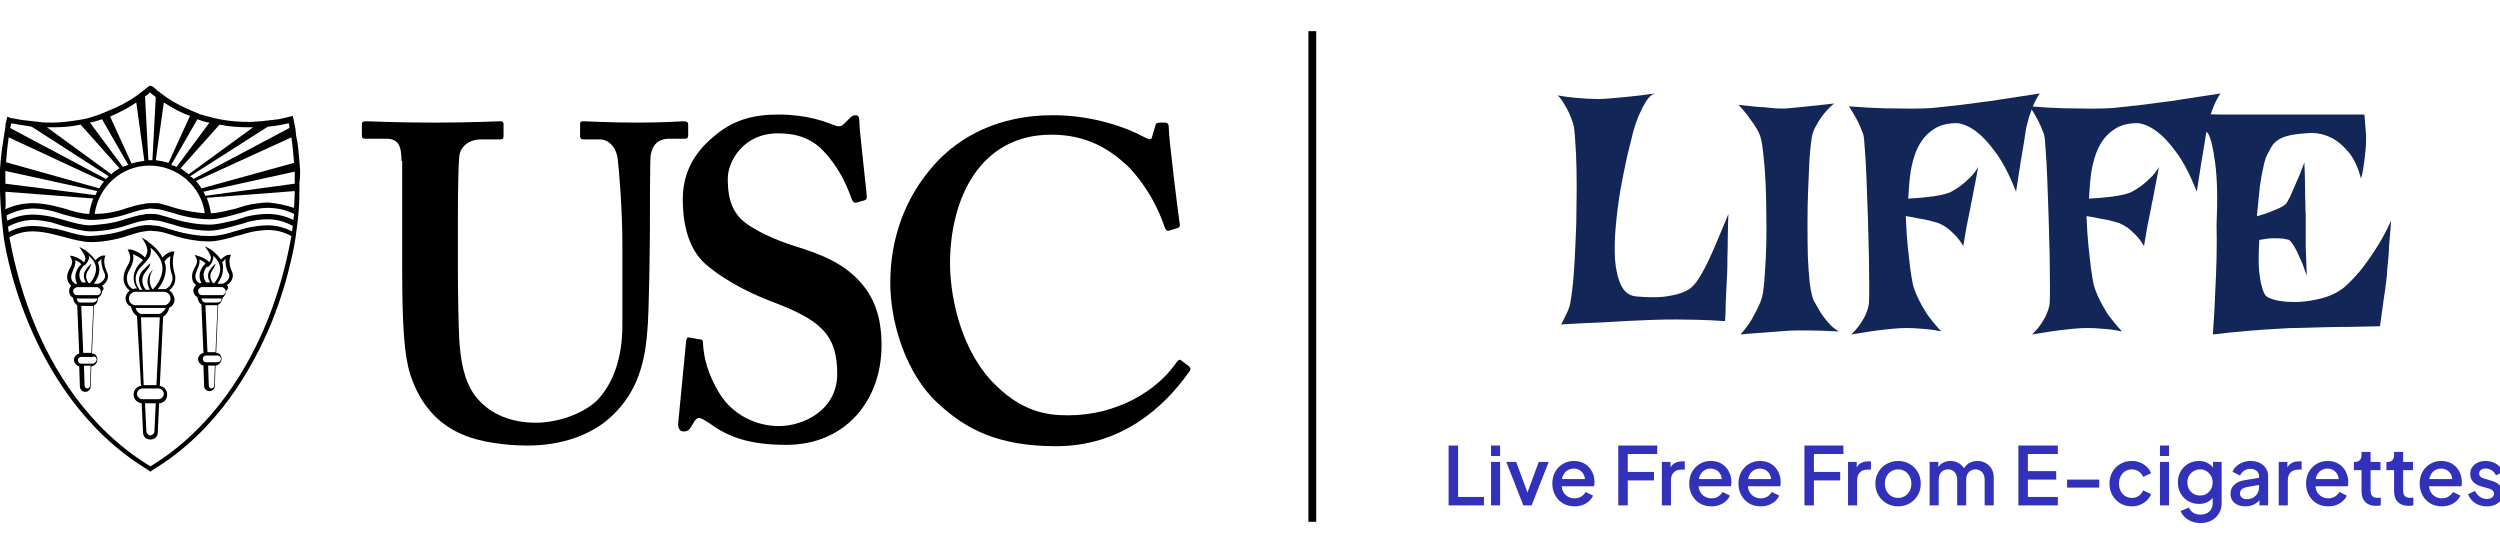
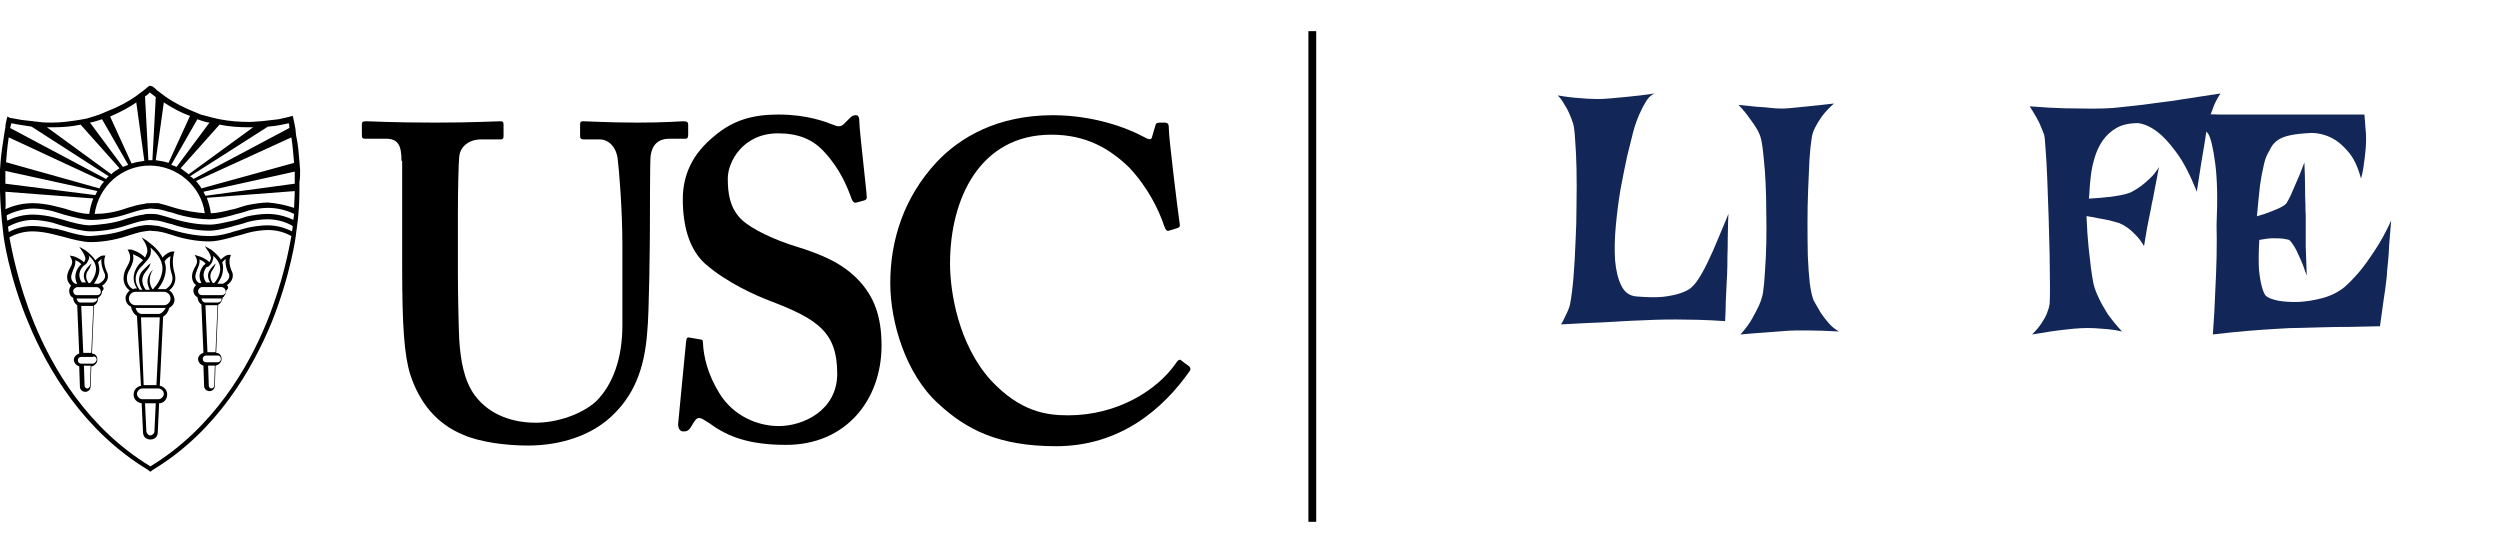
<svg xmlns="http://www.w3.org/2000/svg" width="321" height="71" viewBox="0 0 321 71" fill="none">
  <g clip-path="url(#clip0_560_11)">
    <path d="M51.551 20.657C51.551 18.674 51.12 17.812 49.569 17.812H46.896C46.551 17.812 46.465 17.726 46.465 17.294V16.001C46.465 15.656 46.551 15.57 47.069 15.57C47.672 15.57 50.431 15.743 55.948 15.743C60.776 15.743 63.534 15.57 64.224 15.57C64.569 15.57 64.655 15.656 64.655 16.001V17.467C64.655 17.812 64.569 17.898 64.224 17.898H61.81C60.086 17.898 59.051 18.932 58.965 20.139C58.879 20.829 58.793 24.277 58.793 27.639V34.794C58.793 37.639 58.879 41.777 58.965 43.588C59.138 46.26 59.569 48.846 60.948 50.743C62.931 53.415 66.034 54.277 68.793 54.277C71.465 54.277 74.655 53.243 76.552 51.519C78.707 49.363 79.914 46.001 79.914 41.777V31.432C79.914 26.863 79.483 21.777 79.31 20.398C79.138 18.932 78.189 17.898 76.983 17.898H74.914C74.569 17.898 74.483 17.726 74.483 17.467V16.001C74.483 15.656 74.569 15.57 74.914 15.57C75.517 15.57 78.103 15.743 81.896 15.743C85.431 15.743 87.327 15.57 87.758 15.57C88.276 15.57 88.362 15.743 88.362 16.001V17.294C88.362 17.639 88.276 17.812 88.017 17.812H85.948C83.879 17.812 83.621 19.45 83.534 20.053C83.448 20.743 83.448 28.846 83.448 29.536C83.448 30.312 83.362 40.398 83.103 42.639C82.758 47.381 81.379 50.915 78.276 53.674C75.862 55.829 72.155 57.208 67.758 57.208C65 57.208 61.638 56.777 59.483 55.829C56.12 54.45 53.879 51.777 52.672 48.07C51.896 45.57 51.638 41.777 51.638 34.191V20.657H51.551Z" fill="black" />
    <path d="M89.914 43.586C90.172 43.586 90.258 43.672 90.258 44.017C90.345 45.828 90.862 48.069 92.414 50.569C94.138 53.328 97.155 54.707 100 54.707C103.103 54.707 107.5 52.724 107.5 47.983C107.5 42.724 105.086 41 98.965 38.672C97.155 37.983 93.362 36.345 90.517 33.845C88.534 32.035 87.672 29.104 87.672 25.569C87.672 22.379 88.965 19.707 91.724 17.466C94.052 15.483 96.552 14.707 99.914 14.707C103.707 14.707 106.034 15.655 107.155 16.086C107.759 16.345 108.103 16.172 108.362 15.914L109.138 15.138C109.396 14.879 109.569 14.793 109.914 14.793C110.259 14.793 110.345 15.138 110.345 15.742C110.345 16.69 111.293 24.707 111.293 25.311C111.293 25.569 111.207 25.655 110.948 25.741L110 26C109.741 26.086 109.569 26 109.396 25.655C108.793 24.017 107.931 21.776 105.862 19.535C104.396 17.897 102.5 17.121 99.914 17.121C95.345 17.121 93.448 20.828 93.448 22.897C93.448 24.879 93.707 26.604 95.086 28.069C96.552 29.535 99.828 30.914 102.069 31.604C105.431 32.638 108.19 33.759 110.345 36.086C112.155 38.069 113.19 40.483 113.19 44.362C113.19 51.345 108.621 57.121 100.948 57.121C96.207 57.121 93.448 56.086 91.121 54.362C90.431 53.931 90.086 53.672 89.741 53.672C89.396 53.672 89.138 54.104 88.793 54.707C88.448 55.31 88.189 55.397 87.758 55.397C87.328 55.397 87.069 55.052 87.069 54.448C87.155 53.759 88.017 44.448 88.103 43.759C88.189 43.414 88.189 43.328 88.448 43.328L89.914 43.586Z" fill="black" />
    <path d="M152.673 47.034C152.845 47.207 152.931 47.379 152.759 47.638C149.311 52.552 143.793 57.293 135.604 57.293C128.19 57.293 124.052 55.138 120.517 51.862C116.293 48.069 114.311 41.345 114.311 36.345C114.311 30.741 116.121 25.31 120.173 20.914C123.276 17.552 128.19 14.793 135.173 14.793C140.431 14.793 144.742 16.431 146.811 17.552C147.586 17.983 147.845 17.983 147.931 17.552L148.362 16.086C148.448 15.741 148.621 15.741 149.311 15.741C150 15.741 150.086 15.828 150.086 16.689C150.086 17.724 151.207 26.948 151.466 28.672C151.552 29.017 151.466 29.189 151.207 29.276L150.086 29.621C149.828 29.707 149.655 29.534 149.483 29.017C148.793 26.948 147.414 24.103 145 21.517C142.5 19.103 139.483 17.293 135 17.293C125.776 17.293 121.983 25.569 121.983 33.845C121.983 37.379 123.017 44.19 127.242 48.845C131.035 52.896 134.397 53.327 137.155 53.327C143.448 53.327 148.535 50.138 150.948 46.69C151.207 46.258 151.466 46.086 151.638 46.258L152.673 47.034Z" fill="black" />
    <path d="M34.224 41.431C31.897 47.121 27.414 54.965 19.31 59.879C11.207 54.965 6.724 47.207 4.397 41.517C2.241 36.259 1.466 31.776 1.207 30.483C2.155 29.965 3.103 29.707 4.224 29.707C5 29.707 6.034 29.879 6.724 30.052L7.069 30.138C7.414 30.224 7.759 30.31 8.103 30.397C9.31 30.741 10.69 31.086 11.638 31.086C12.759 31.086 14.569 30.914 16.552 30.224C17.155 30.052 17.845 29.793 18.535 29.707L19.224 29.621L20.259 29.707C20.862 29.793 21.465 29.965 21.983 30.138C23.965 30.828 25.776 31 26.897 31C27.586 31 28.448 30.828 29.741 30.483C30.259 30.31 30.776 30.224 31.293 30.052L31.897 29.879C32.5 29.707 33.621 29.535 34.397 29.535C35.517 29.535 36.465 29.793 37.414 30.31C37.155 31.69 36.379 36.172 34.224 41.431ZM0.69 21.948L12.5 24.535C12.414 24.707 12.328 24.879 12.241 25.052L0.69 23.586C0.69 23.069 0.69 22.465 0.69 21.948ZM1.121 17.638L13.362 23.328C13.103 23.586 12.931 23.845 12.759 24.19L0.776 20.828C0.862 19.793 0.948 18.759 1.121 17.638ZM1.466 15.828C1.897 15.914 2.845 16.086 4.052 16.259L13.966 22.638C13.793 22.724 13.707 22.897 13.621 22.983L1.293 16.431C1.379 16.259 1.379 16 1.466 15.828ZM6.724 16.345C8.017 16.345 9.224 16.259 10.345 16L15.345 21.603C15 21.862 14.569 22.035 14.31 22.379L6.034 16.345C6.207 16.345 6.466 16.345 6.724 16.345ZM13.103 15.31L16.465 21.172C16.207 21.259 16.035 21.345 15.776 21.431L11.552 15.741C12.069 15.655 12.586 15.483 13.103 15.31ZM17.5 13.155L18.535 20.655C17.931 20.741 17.414 20.828 16.897 21L14.138 14.966C15.517 14.362 16.638 13.759 17.5 13.155ZM19.224 11.862C19.483 12.034 19.741 12.293 20 12.466L19.569 20.569C19.483 20.569 19.397 20.569 19.31 20.569C19.224 20.569 19.138 20.569 19.052 20.569L18.621 12.379C18.879 12.207 19.138 12.034 19.224 11.862ZM21.035 13.155C22.241 13.931 23.362 14.534 24.397 14.879L21.638 20.914C21.121 20.741 20.604 20.655 20 20.569L21.035 13.155ZM25.345 15.31C26.035 15.569 26.638 15.741 26.897 15.741L22.672 21.431C22.5 21.345 22.241 21.259 21.983 21.172L25.345 15.31ZM28.19 16C29.397 16.259 30.69 16.345 32.069 16.345C32.241 16.345 32.414 16.345 32.5 16.345L24.224 22.379C23.879 22.121 23.535 21.862 23.19 21.603L28.19 16ZM34.397 16.259C35.69 16.172 36.552 15.914 37.069 15.828C37.155 16 37.155 16.259 37.155 16.431L24.828 22.983C24.741 22.81 24.569 22.724 24.397 22.638L34.397 16.259ZM37.414 17.638C37.586 18.759 37.672 19.879 37.759 20.914L25.862 24.19C25.69 23.845 25.431 23.586 25.172 23.241L37.414 17.638ZM37.845 23.586L26.379 25.138C26.293 24.965 26.207 24.793 26.121 24.621L37.845 22.035C37.845 22.552 37.845 23.069 37.845 23.586ZM34.397 26C33.707 26 32.5 26.172 31.724 26.345L31.121 26.517C30.603 26.69 30.086 26.862 29.569 26.948C28.879 27.121 27.845 27.379 27.069 27.379C26.983 26.69 26.81 26.086 26.552 25.397L37.845 24.535C37.845 25.31 37.759 26.086 37.759 26.69C36.724 26.345 35.517 26.086 34.397 26ZM34.31 27.465C33.535 27.465 32.328 27.638 31.638 27.81L31.121 27.983C30.603 28.155 30.086 28.328 29.569 28.414C28.793 28.586 27.759 28.845 26.897 28.845C25.776 28.845 24.138 28.672 22.155 28.069C21.638 27.897 21.035 27.724 20.345 27.552C20 27.465 19.569 27.465 19.224 27.465C18.965 27.465 18.707 27.465 18.448 27.552C17.672 27.638 16.897 27.897 16.293 28.069C14.397 28.759 12.672 28.845 11.552 28.931C10.603 28.931 9.31 28.586 8.19 28.241L6.897 27.897C6.207 27.724 5.086 27.552 4.224 27.552C3.103 27.552 1.983 27.81 0.948 28.328C0.862 28.069 0.862 27.897 0.862 27.638C1.897 27.121 3.103 26.776 4.31 26.776C5.086 26.776 6.121 26.948 6.81 27.121L8.19 27.552C9.483 27.897 10.776 28.241 11.724 28.241C12.845 28.241 14.655 28.069 16.638 27.379C17.241 27.207 17.931 26.948 18.621 26.862L19.31 26.776L20.345 26.862C20.948 26.948 21.552 27.207 22.069 27.293C24.052 27.983 25.862 28.155 26.983 28.155C27.672 28.155 28.535 27.983 29.828 27.638C30.345 27.465 30.862 27.379 31.379 27.207L31.897 27.035C32.5 26.862 33.621 26.69 34.397 26.69C35.517 26.69 36.724 26.948 37.759 27.465C37.759 27.724 37.672 27.983 37.672 28.241C36.638 27.724 35.431 27.465 34.31 27.465ZM19.31 26.086C19.052 26.086 18.793 26.086 18.535 26.172C17.759 26.259 16.983 26.517 16.379 26.69C14.741 27.293 13.276 27.465 12.155 27.465C12.672 23.931 15.603 21.259 19.224 21.259C22.759 21.259 25.862 23.931 26.293 27.379C25.259 27.293 23.793 27.121 22.155 26.603C21.638 26.431 21.035 26.259 20.345 26.086C20 26.086 19.655 26.086 19.31 26.086ZM0.69 24.621L11.983 25.483C11.724 26.086 11.552 26.776 11.466 27.465C10.517 27.465 9.31 27.121 8.276 26.776L6.897 26.431C6.207 26.259 5.086 26.086 4.224 26.086C3.017 26.086 1.81 26.345 0.69 26.862C0.776 26.259 0.69 25.483 0.69 24.621ZM34.31 28.931C33.535 28.931 32.328 29.103 31.638 29.276L31.035 29.448C30.517 29.621 30 29.707 29.569 29.879C28.362 30.224 27.586 30.31 26.897 30.31C25.776 30.31 24.138 30.138 22.155 29.535C21.638 29.362 21.035 29.19 20.345 29.017C19.655 28.931 19.052 28.845 18.448 28.931C17.672 29.017 16.897 29.276 16.293 29.448C14.397 30.138 12.672 30.224 11.552 30.31C10.603 30.31 9.31 29.965 8.19 29.621C7.845 29.535 7.5 29.448 7.155 29.362H6.897C6.207 29.19 5.086 29.017 4.224 29.017C3.103 29.017 2.069 29.276 1.121 29.793C1.121 29.621 1.034 29.362 1.034 29.103C1.983 28.586 3.103 28.241 4.224 28.241C5 28.241 6.034 28.414 6.724 28.586L8.103 29.017C9.397 29.362 10.69 29.707 11.638 29.707C12.759 29.707 14.569 29.535 16.552 28.845C17.155 28.672 17.845 28.414 18.535 28.328L19.224 28.241L20.259 28.328C20.862 28.414 21.465 28.672 21.983 28.759C23.965 29.448 25.776 29.621 26.897 29.621C27.586 29.621 28.448 29.448 29.741 29.103C30.259 28.931 30.776 28.845 31.293 28.672L31.81 28.5C32.414 28.328 33.535 28.155 34.31 28.155C35.431 28.155 36.552 28.414 37.586 29.017C37.586 29.276 37.5 29.535 37.5 29.707C36.465 29.19 35.431 28.931 34.31 28.931ZM38.535 21.862L38.448 20.741C38.362 19.707 38.276 18.5 38.017 17.379L37.931 16.517C37.845 16.086 37.759 15.655 37.672 15.224L37.586 14.879L37.241 14.966C37.241 14.966 36.638 15.138 35.776 15.31L33.535 15.569C33.103 15.569 32.586 15.655 32.069 15.655C30.776 15.655 29.483 15.569 28.19 15.31L27.414 15.138C27.414 15.138 26.724 14.966 25.776 14.707L24.741 14.276C23.707 13.845 22.414 13.241 21.207 12.379L20.172 11.603C20 11.431 19.828 11.259 19.569 11.086L19.224 11L18.965 11.172C18.965 11.172 18.793 11.345 18.448 11.603L17.414 12.379C16.552 12.983 15.345 13.672 13.793 14.276L12.759 14.707C12.241 14.879 11.724 15.052 11.121 15.224L10.172 15.397C9.052 15.569 7.931 15.741 6.724 15.741C6.121 15.741 5.517 15.741 5 15.655L2.759 15.397C1.897 15.224 1.293 15.138 1.293 15.138L0.948 14.966L0.862 15.31C0.776 15.655 0.69 16 0.69 16.345L0.517 17.379C0.345 18.5 0.172 19.621 0.086 20.655L0 21.776C0 22.379 0 22.897 0 23.414V24.535C0.086 27.724 0.431 29.879 0.431 30.052C0.431 30.31 1.121 35.483 3.707 41.603C6.121 47.379 10.69 55.31 18.965 60.31L19.31 60.569L19.655 60.31C27.931 55.31 32.414 47.293 34.828 41.517C37.328 35.31 38.017 30.224 38.017 29.965C38.017 29.793 38.448 27.638 38.448 24.448V23.328C38.535 22.983 38.535 22.379 38.535 21.862Z" fill="black" />
    <path d="M28.879 37.722C28.793 37.809 28.621 37.895 28.535 37.895H25.948C25.604 37.895 25.431 37.636 25.431 37.377C25.431 37.119 25.69 36.86 25.948 36.86H26.379H26.897H28.448C28.707 36.86 28.966 37.119 28.966 37.377C29.052 37.464 28.966 37.636 28.879 37.722ZM28.362 38.67C28.276 38.757 28.104 38.843 27.931 38.843H26.379C26.121 38.843 25.948 38.67 25.862 38.326H28.448C28.448 38.412 28.448 38.584 28.362 38.67ZM27.672 45.222H26.638L26.379 39.188H27.931L27.672 45.222ZM28.362 46.084C28.362 46.343 28.19 46.515 27.931 46.515H26.466C26.207 46.515 26.035 46.343 26.035 46.084C26.035 45.826 26.207 45.653 26.466 45.653H27.328H28.017C28.19 45.653 28.362 45.826 28.362 46.084ZM27.155 49.877C26.983 49.877 26.81 49.705 26.81 49.533L26.724 46.946H27.586L27.5 49.533C27.5 49.705 27.328 49.877 27.155 49.877ZM25.086 35.481C25.086 35.136 25.259 34.877 25.345 34.533C25.517 34.188 25.69 33.757 25.604 33.326C25.862 33.412 26.207 33.584 26.379 33.843C26.293 33.929 26.293 34.015 26.207 34.015C26.207 34.015 25.172 35.05 25.862 36.343C25.776 36.343 25.69 36.343 25.604 36.343C25.604 36.343 25.086 36.17 25.086 35.481ZM27.328 33.326C27.414 33.153 27.414 32.981 27.328 32.809C27.759 33.153 28.276 33.757 28.276 34.533C28.276 35.395 27.672 36.17 27.5 36.343H27.328C27.155 36.084 26.81 35.567 27.155 34.877C27.241 34.791 27.586 34.188 27.586 34.102C27.672 34.015 27.672 33.843 27.672 33.843C27.586 33.929 27.5 34.015 27.5 34.015C27.414 34.102 27.069 34.446 26.983 34.619C26.466 35.309 26.81 35.998 26.983 36.257H26.466C25.69 35.136 26.552 34.274 26.552 34.274C26.724 34.274 26.724 34.274 26.81 34.188C27.069 33.929 27.241 33.757 27.328 33.326ZM28.535 33.67C28.707 33.498 28.879 33.326 28.966 33.239C28.879 34.188 29.31 35.136 29.397 35.136C29.655 35.912 28.793 36.343 28.621 36.429C28.535 36.429 28.448 36.429 28.362 36.429H27.931C28.19 35.998 28.621 35.395 28.621 34.619C28.707 34.188 28.535 33.67 28.535 33.67ZM29.138 36.602C29.569 36.343 30.086 35.739 29.828 34.964C29.828 34.964 29.224 33.843 29.569 32.981L29.655 32.722H29.31C29.224 32.722 28.879 32.809 28.362 33.326C27.845 32.55 27.069 32.033 27.069 32.033L26.293 31.602L26.81 32.377C26.897 32.55 27.155 32.981 27.069 33.239C26.983 33.412 26.983 33.498 26.897 33.67C26.379 33.153 25.604 32.895 25.517 32.895L25 32.722L25.172 33.067C25.431 33.584 25.259 33.929 25 34.36C24.828 34.705 24.655 35.05 24.655 35.481C24.655 36.084 24.914 36.429 25.172 36.602C25 36.774 24.828 37.033 24.828 37.291C24.828 37.636 25 37.981 25.345 38.153C25.431 38.67 25.604 38.929 25.862 39.102L26.121 45.309C25.776 45.395 25.431 45.739 25.431 46.084C25.431 46.515 25.776 46.86 26.121 46.946L26.207 49.533C26.207 49.964 26.552 50.222 26.897 50.222C27.328 50.222 27.586 49.877 27.586 49.533L27.672 46.946C28.104 46.86 28.448 46.515 28.448 46.084C28.448 45.653 28.19 45.309 27.759 45.309L28.017 39.102C28.104 39.102 28.19 39.015 28.276 38.929C28.448 38.757 28.535 38.498 28.621 38.153C28.707 38.153 28.793 38.067 28.793 37.981C28.966 37.809 29.052 37.55 29.052 37.291C29.397 37.033 29.31 36.774 29.138 36.602Z" fill="black" />
    <path d="M12.5 37.898H9.914C9.569 37.898 9.396 37.64 9.396 37.381C9.396 37.209 9.483 37.122 9.569 37.036C9.655 36.95 9.828 36.864 9.914 36.864H10.345H10.862H11.638H12.414C12.672 36.864 12.931 37.122 12.931 37.381C13.017 37.64 12.758 37.898 12.5 37.898ZM12.328 38.674C12.241 38.76 12.069 38.847 11.896 38.847H10.345C10.086 38.847 9.914 38.674 9.828 38.329H12.414C12.414 38.329 12.414 38.329 12.5 38.329C12.5 38.502 12.414 38.588 12.328 38.674ZM11.724 45.312H10.69L10.431 39.278H11.983L11.724 45.312ZM12.414 46.174C12.414 46.26 12.328 46.433 12.241 46.519C12.155 46.605 12.069 46.691 11.896 46.691H10.431C10.172 46.691 10 46.519 10 46.26C10 46.002 10.172 45.829 10.431 45.829H11.293H11.896C12.155 45.657 12.414 45.916 12.414 46.174ZM11.207 49.881C11.034 49.881 10.862 49.709 10.862 49.536L10.776 46.95H11.638L11.552 49.536C11.552 49.709 11.379 49.881 11.207 49.881ZM9.138 35.571C9.138 35.226 9.31 34.967 9.396 34.622C9.569 34.278 9.741 33.847 9.655 33.416C9.914 33.502 10.258 33.674 10.431 33.933C10.345 34.019 10.345 34.019 10.258 34.105C10.258 34.105 9.224 35.14 9.914 36.433H9.828C9.741 36.433 9.741 36.433 9.655 36.433C9.655 36.433 9.138 36.174 9.138 35.571ZM11.379 33.329C11.465 33.157 11.465 32.984 11.379 32.812C11.81 33.157 12.328 33.76 12.328 34.536C12.328 35.398 11.724 36.174 11.552 36.347H11.379C11.207 36.088 10.862 35.571 11.207 34.881C11.293 34.795 11.638 34.191 11.638 34.105C11.724 34.019 11.724 33.847 11.724 33.847C11.638 33.933 11.552 34.019 11.552 34.019C11.465 34.105 11.121 34.45 11.034 34.622C10.517 35.312 10.862 36.002 11.034 36.26H10.517C9.741 35.14 10.603 34.278 10.603 34.278C10.69 34.191 10.69 34.105 10.776 34.105C11.034 33.933 11.207 33.76 11.379 33.329ZM12.586 33.674C12.758 33.502 12.931 33.329 13.017 33.243C12.931 34.191 13.448 35.14 13.448 35.14C13.707 35.916 12.845 36.347 12.672 36.433C12.586 36.433 12.5 36.433 12.414 36.433H12.069C12.328 36.002 12.758 35.398 12.758 34.622C12.758 34.191 12.586 33.674 12.586 33.674ZM13.103 36.691C13.534 36.433 14.052 35.829 13.793 35.053C13.793 35.053 13.19 33.933 13.448 33.071L13.534 32.812H13.19C13.103 32.812 12.758 32.898 12.241 33.416C11.724 32.64 10.948 32.122 10.948 32.122L10.172 31.691L10.69 32.467C10.776 32.64 11.034 33.071 10.948 33.329C10.862 33.502 10.862 33.588 10.776 33.674C10.258 33.157 9.483 32.898 9.396 32.898L8.965 32.812L9.138 33.157C9.396 33.674 9.224 34.019 8.965 34.45C8.793 34.795 8.621 35.14 8.621 35.571C8.621 36.174 8.965 36.519 9.138 36.691C8.965 36.864 8.879 37.122 8.879 37.381C8.879 37.726 9.052 38.071 9.396 38.243C9.396 38.674 9.655 39.019 9.914 39.191L10.172 45.398C9.828 45.484 9.483 45.829 9.483 46.174C9.483 46.605 9.828 46.95 10.172 47.036L10.258 49.622C10.258 50.053 10.603 50.312 10.948 50.312C11.379 50.312 11.638 49.967 11.638 49.622L11.724 47.036C11.896 47.036 12.069 46.95 12.241 46.778C12.414 46.605 12.5 46.433 12.5 46.174C12.5 45.743 12.241 45.398 11.81 45.398L12.069 39.191C12.155 39.191 12.241 39.105 12.328 39.019C12.5 38.847 12.586 38.588 12.586 38.243C12.845 38.071 13.103 37.812 13.103 37.381C13.448 37.122 13.276 36.864 13.103 36.691Z" fill="black" />
    <path d="M21.638 38.933C21.466 39.105 21.293 39.191 21.035 39.191H17.414C16.983 39.191 16.552 38.846 16.552 38.329C16.552 37.898 16.897 37.467 17.414 37.467H19.828H21.035C21.466 37.467 21.897 37.812 21.897 38.329C21.897 38.588 21.811 38.76 21.638 38.933ZM20.345 40.312H18.19C17.845 40.312 17.5 39.967 17.414 39.536H17.5H21.121C21.207 39.536 21.207 39.536 21.293 39.536C21.035 39.967 20.69 40.312 20.345 40.312ZM20.086 49.45H18.448L18.104 40.743H18.19H20.345C20.431 40.743 20.431 40.743 20.517 40.743L20.086 49.45ZM21.035 50.571C21.035 50.915 20.69 51.26 20.345 51.26H18.276C17.931 51.26 17.586 50.915 17.586 50.571C17.586 50.226 17.931 49.881 18.276 49.881H19.828H20.345C20.69 49.881 21.035 50.226 21.035 50.571ZM19.828 55.398C19.828 55.571 19.742 55.657 19.655 55.743C19.569 55.829 19.397 55.915 19.311 55.915C19.138 55.915 19.052 55.829 18.966 55.743C18.88 55.657 18.793 55.484 18.793 55.398L18.621 51.778H20L19.828 55.398ZM16.293 35.743C16.293 35.226 16.466 34.881 16.724 34.45C16.983 33.933 17.242 33.329 17.069 32.639C17.414 32.812 17.931 32.984 18.362 33.415C18.276 33.502 18.276 33.502 18.19 33.588C18.104 33.674 18.017 33.76 17.931 33.846C17.931 33.846 16.466 35.312 17.586 37.036H17.414C17.328 37.036 17.242 37.036 17.069 37.122C17.069 37.122 16.293 36.778 16.293 35.743ZM19.311 32.726C19.397 32.381 19.397 32.036 19.311 31.777C19.914 32.295 20.862 33.243 20.862 34.45C20.862 35.743 20 36.778 19.655 37.122H19.569C19.397 36.864 19.224 36.433 19.224 36.002C19.224 35.139 19.655 34.622 19.655 34.622C19.655 34.622 19.138 34.967 18.966 35.829C18.88 36.26 18.966 36.605 19.224 37.209H18.707C18.535 36.95 17.931 36.088 18.535 35.139C18.621 34.967 19.224 34.278 19.224 34.105C19.311 33.933 19.311 33.76 19.311 33.76C19.224 33.933 19.052 34.019 19.052 34.019C18.88 34.191 18.448 34.622 18.276 34.795C17.414 35.829 18.104 36.95 18.276 37.209H17.931C16.724 35.571 18.017 34.364 18.104 34.278C18.19 34.191 18.276 34.105 18.362 34.019C18.793 33.502 19.138 33.243 19.311 32.726ZM21.897 32.898C21.638 34.191 22.069 35.226 22.069 35.226C22.414 36.346 21.552 36.95 21.293 37.122C21.207 37.122 21.121 37.122 21.035 37.122H20.259C20.69 36.605 21.293 35.657 21.293 34.45C21.293 34.105 21.207 33.846 21.121 33.588C21.38 33.157 21.724 32.984 21.897 32.898ZM21.724 37.295C22.155 36.95 22.759 36.26 22.414 35.053C22.414 35.053 21.983 33.846 22.328 32.553L22.414 32.295H22.069C22.069 32.295 21.466 32.381 20.862 33.071C20.259 31.777 18.88 31.002 18.88 30.915L18.19 30.484L18.621 31.174C18.621 31.174 19.052 31.95 18.88 32.467C18.793 32.726 18.707 32.898 18.621 33.071C17.931 32.295 16.811 32.036 16.811 32.036H16.38L16.552 32.381C16.897 33.157 16.638 33.674 16.293 34.278C16.035 34.709 15.862 35.226 15.862 35.743C15.862 36.519 16.293 37.036 16.638 37.295C16.38 37.553 16.121 37.898 16.121 38.243C16.121 38.76 16.38 39.191 16.811 39.364C16.897 39.795 17.155 40.312 17.586 40.571L18.104 49.536C17.586 49.622 17.155 50.053 17.155 50.657C17.155 51.26 17.586 51.691 18.19 51.778L18.362 55.484C18.362 55.743 18.448 56.002 18.621 56.174C18.793 56.346 19.052 56.433 19.311 56.433C19.569 56.433 19.828 56.346 20 56.174C20.173 56.002 20.259 55.743 20.259 55.484L20.431 51.778C21.035 51.778 21.466 51.26 21.466 50.657C21.466 50.053 21.035 49.622 20.517 49.536L20.948 40.657C21.38 40.398 21.638 39.967 21.724 39.536C21.811 39.45 21.897 39.45 22.069 39.278C22.328 39.019 22.414 38.76 22.414 38.415C22.328 37.898 22.069 37.467 21.724 37.295Z" fill="black" />
    <path d="M279.951 14.578C281.982 14.634 283.665 14.676 285 14.705C286.364 14.705 287.467 14.705 288.309 14.705H290.616H303.588C303.646 15.267 303.689 15.814 303.718 16.348C303.776 16.854 303.805 17.304 303.805 17.697C303.805 18.175 303.791 18.61 303.762 19.004C303.733 19.397 303.689 19.818 303.631 20.268C303.573 20.661 303.515 21.083 303.457 21.532C303.399 21.982 303.298 22.446 303.152 22.923C302.746 21.406 302.195 20.254 301.498 19.467C300.831 18.681 300.149 18.105 299.452 17.739C298.64 17.318 297.784 17.093 296.884 17.065C295.694 17.121 294.766 17.219 294.098 17.36C293.431 17.5 292.908 17.697 292.531 17.95C292.154 18.203 291.864 18.498 291.66 18.835C291.486 19.144 291.298 19.495 291.094 19.889C290.92 20.226 290.761 20.746 290.616 21.448C290.471 22.038 290.326 22.839 290.18 23.851C290.064 24.862 289.934 26.169 289.789 27.77C290.572 27.545 291.196 27.335 291.66 27.138C292.154 26.941 292.545 26.773 292.836 26.632C293.155 26.464 293.387 26.309 293.532 26.169C293.648 26 293.822 25.691 294.055 25.241C294.229 24.848 294.461 24.314 294.751 23.64C295.07 22.965 295.448 22.038 295.883 20.858C295.941 22.151 295.97 23.232 295.97 24.103C295.97 24.946 295.985 25.635 296.013 26.169C296.013 26.787 296.028 27.278 296.057 27.644V29.245C296.057 29.835 296.057 30.636 296.057 31.648C296.086 32.631 296.129 33.882 296.188 35.399C295.839 34.359 295.52 33.544 295.23 32.954C294.969 32.336 294.737 31.873 294.534 31.564C294.301 31.198 294.098 30.945 293.924 30.805C293.721 30.749 293.445 30.692 293.097 30.636C292.778 30.608 292.372 30.594 291.878 30.594C291.414 30.594 290.819 30.664 290.093 30.805C290.006 32.35 289.992 33.6 290.05 34.556C290.137 35.483 290.253 36.2 290.398 36.705C290.543 37.296 290.717 37.717 290.92 37.97C291.182 38.223 291.704 38.434 292.488 38.602C293.271 38.742 294.156 38.799 295.143 38.771C296.158 38.714 297.189 38.546 298.233 38.265C299.278 37.984 300.207 37.52 301.019 36.874C301.629 36.34 302.282 35.666 302.978 34.851C303.559 34.149 304.197 33.263 304.894 32.196C305.619 31.128 306.33 29.835 307.027 28.318C306.911 29.582 306.823 30.636 306.765 31.479C306.736 32.294 306.693 32.954 306.635 33.46C306.577 34.05 306.533 34.5 306.504 34.809C306.504 35.146 306.461 35.624 306.374 36.242C306.316 36.776 306.214 37.506 306.069 38.434C305.953 39.333 305.793 40.485 305.59 41.889C304.226 41.918 302.935 41.946 301.716 41.974C300.497 41.974 299.423 41.988 298.495 42.016C297.392 42.044 296.376 42.072 295.448 42.1C294.49 42.1 293.431 42.143 292.27 42.227C291.254 42.283 290.05 42.367 288.657 42.48C287.293 42.592 285.784 42.747 284.13 42.943C284.275 41.033 284.376 39.234 284.434 37.548C284.521 35.834 284.579 34.331 284.608 33.039C284.638 31.521 284.638 30.116 284.608 28.824C284.754 25.593 284.696 22.98 284.434 20.985C284.173 18.989 283.868 17.711 283.52 17.149C283.346 16.952 283.1 16.714 282.78 16.433C282.519 16.208 282.156 15.941 281.692 15.632C281.228 15.323 280.647 14.972 279.951 14.578Z" fill="#122657" />
    <path d="M260.611 13.651C262.349 13.792 263.869 13.877 265.172 13.905C266.504 13.933 267.633 13.947 268.56 13.947C269.631 13.947 270.558 13.919 271.34 13.863C272.15 13.778 273.207 13.665 274.51 13.524C275.611 13.383 277.029 13.199 278.767 12.974C280.504 12.72 282.618 12.395 285.109 12C284.79 12.48 284.515 12.988 284.283 13.524C284.08 14.032 283.907 14.497 283.762 14.921C283.617 15.429 283.487 15.923 283.371 16.402C283.284 16.939 283.183 17.602 283.067 18.392C282.951 19.069 282.806 19.93 282.633 20.974C282.488 21.99 282.3 23.203 282.068 24.615C281.199 22.413 280.316 20.72 279.419 19.535C278.55 18.349 277.739 17.475 276.986 16.91C276.117 16.261 275.292 15.894 274.51 15.81C273.381 15.81 272.454 16.021 271.73 16.445C271.007 16.868 270.413 17.418 269.95 18.096C269.515 18.744 269.182 19.464 268.951 20.254C268.719 21.016 268.56 21.764 268.473 22.498C268.386 23.203 268.328 23.838 268.299 24.403C268.27 24.939 268.241 25.306 268.212 25.503C269.226 25.447 270.08 25.376 270.775 25.292C271.47 25.207 272.02 25.122 272.426 25.038C272.918 24.925 273.309 24.812 273.598 24.699C274.033 24.474 274.467 24.205 274.901 23.895C275.278 23.613 275.669 23.274 276.074 22.879C276.508 22.484 276.885 22.004 277.203 21.44C277.029 22.456 276.87 23.302 276.726 23.98C276.61 24.657 276.508 25.193 276.422 25.588C276.306 26.068 276.233 26.435 276.204 26.689C276.146 26.943 276.074 27.295 275.987 27.747C275.9 28.142 275.799 28.65 275.683 29.271C275.567 29.892 275.437 30.668 275.292 31.599C274.945 31.006 274.583 30.527 274.206 30.16C273.83 29.765 273.482 29.454 273.164 29.229C272.788 28.975 272.426 28.777 272.078 28.636C271.702 28.523 271.296 28.41 270.862 28.297C270.485 28.212 270.036 28.128 269.515 28.043C269.023 27.93 268.487 27.832 267.908 27.747C267.966 29.271 268.053 30.583 268.169 31.684C268.285 32.756 268.386 33.659 268.473 34.393C268.589 35.239 268.704 35.945 268.821 36.51C268.965 37.074 269.197 37.681 269.515 38.33C269.776 38.894 270.138 39.543 270.601 40.277C271.094 40.982 271.716 41.745 272.469 42.563C271.89 42.422 271.282 42.323 270.645 42.267C270.008 42.21 269.443 42.168 268.951 42.139C268.343 42.111 267.763 42.111 267.213 42.139C266.634 42.168 265.997 42.224 265.302 42.309C264.723 42.365 264.057 42.45 263.304 42.563C262.551 42.676 261.755 42.803 260.915 42.944C261.408 42.464 261.813 41.984 262.131 41.504C262.45 41.025 262.682 40.601 262.826 40.235C263 39.811 263.116 39.402 263.174 39.007C263.203 38.668 263.217 37.934 263.217 36.806C263.217 35.649 263.203 34.308 263.174 32.784C263.145 31.232 263.102 29.595 263.044 27.874C262.986 26.152 262.928 24.544 262.87 23.048C262.812 21.524 262.74 20.226 262.653 19.154C262.595 18.081 262.522 17.432 262.435 17.207C262.32 16.924 262.189 16.6 262.045 16.233C261.813 15.64 261.335 14.78 260.611 13.651Z" fill="#122657" />
-     <path d="M237.403 13.651C239.141 13.792 240.661 13.877 241.964 13.905C243.296 13.933 244.425 13.947 245.352 13.947C246.423 13.947 247.35 13.919 248.132 13.863C248.942 13.778 249.999 13.665 251.302 13.524C252.403 13.383 253.821 13.199 255.559 12.974C257.296 12.72 259.41 12.395 261.901 12C261.582 12.48 261.307 12.988 261.075 13.524C260.872 14.032 260.699 14.497 260.554 14.921C260.409 15.429 260.279 15.923 260.163 16.402C260.076 16.939 259.975 17.602 259.859 18.392C259.743 19.069 259.598 19.93 259.425 20.974C259.28 21.99 259.092 23.203 258.86 24.615C257.991 22.413 257.108 20.72 256.211 19.535C255.342 18.349 254.531 17.475 253.778 16.91C252.909 16.261 252.084 15.894 251.302 15.81C250.173 15.81 249.246 16.021 248.522 16.445C247.799 16.868 247.205 17.418 246.742 18.096C246.307 18.744 245.974 19.464 245.743 20.254C245.511 21.016 245.352 21.764 245.265 22.498C245.178 23.203 245.12 23.838 245.091 24.403C245.062 24.939 245.033 25.306 245.004 25.503C246.018 25.447 246.872 25.376 247.567 25.292C248.262 25.207 248.812 25.122 249.218 25.038C249.71 24.925 250.101 24.812 250.39 24.699C250.825 24.474 251.259 24.205 251.693 23.895C252.07 23.613 252.461 23.274 252.866 22.879C253.3 22.484 253.677 22.004 253.995 21.44C253.821 22.456 253.662 23.302 253.518 23.98C253.402 24.657 253.3 25.193 253.214 25.588C253.098 26.068 253.025 26.435 252.996 26.689C252.938 26.943 252.866 27.295 252.779 27.747C252.692 28.142 252.591 28.65 252.475 29.271C252.359 29.892 252.229 30.668 252.084 31.599C251.737 31.006 251.375 30.527 250.998 30.16C250.622 29.765 250.274 29.454 249.956 29.229C249.58 28.975 249.218 28.777 248.87 28.636C248.494 28.523 248.088 28.41 247.654 28.297C247.277 28.212 246.829 28.128 246.307 28.043C245.815 27.93 245.279 27.832 244.7 27.747C244.758 29.271 244.845 30.583 244.961 31.684C245.077 32.756 245.178 33.659 245.265 34.393C245.381 35.239 245.497 35.945 245.613 36.51C245.757 37.074 245.989 37.681 246.307 38.33C246.568 38.894 246.93 39.543 247.393 40.277C247.886 40.982 248.508 41.745 249.261 42.563C248.682 42.422 248.074 42.323 247.437 42.267C246.8 42.21 246.235 42.168 245.743 42.139C245.135 42.111 244.555 42.111 244.005 42.139C243.426 42.168 242.789 42.224 242.094 42.309C241.515 42.365 240.849 42.45 240.096 42.563C239.343 42.676 238.547 42.803 237.707 42.944C238.2 42.464 238.605 41.984 238.923 41.504C239.242 41.025 239.474 40.601 239.618 40.235C239.792 39.811 239.908 39.402 239.966 39.007C239.995 38.668 240.009 37.934 240.009 36.806C240.009 35.649 239.995 34.308 239.966 32.784C239.937 31.232 239.894 29.595 239.836 27.874C239.778 26.152 239.72 24.544 239.662 23.048C239.604 21.524 239.532 20.226 239.445 19.154C239.387 18.081 239.314 17.432 239.227 17.207C239.112 16.924 238.981 16.6 238.837 16.233C238.605 15.64 238.127 14.78 237.403 13.651Z" fill="#122657" />
    <path d="M223.221 13.46C224.173 13.574 224.971 13.659 225.615 13.716C226.287 13.744 226.833 13.787 227.252 13.844C227.756 13.901 228.148 13.929 228.429 13.929C228.737 13.957 229.198 13.943 229.814 13.886C230.346 13.83 231.06 13.758 231.956 13.673C232.88 13.588 234.056 13.46 235.484 13.289C234.84 13.858 234.322 14.413 233.93 14.953C233.566 15.465 233.286 15.92 233.09 16.319C232.838 16.802 232.684 17.257 232.628 17.684C232.516 18.366 232.418 19.305 232.334 20.5C232.278 21.666 232.222 22.946 232.166 24.34C232.11 25.734 232.082 27.17 232.082 28.65C232.082 30.129 232.096 31.537 232.124 32.874C232.18 34.182 232.264 35.349 232.376 36.373C232.516 37.397 232.684 38.136 232.88 38.591C233.16 39.103 233.454 39.615 233.762 40.127C234.042 40.554 234.378 40.995 234.77 41.45C235.162 41.905 235.61 42.275 236.114 42.56C234.462 42.474 233.146 42.431 232.166 42.431H230.654C230.206 42.431 229.632 42.46 228.932 42.517C228.344 42.574 227.602 42.631 226.706 42.688C225.811 42.745 224.733 42.83 223.473 42.944C224.117 42.232 224.621 41.55 224.985 40.895C225.349 40.241 225.643 39.672 225.867 39.189C226.119 38.62 226.287 38.079 226.37 37.567C226.483 36.828 226.567 35.917 226.623 34.837C226.706 33.727 226.763 32.547 226.791 31.295C226.818 30.015 226.818 28.721 226.791 27.412C226.791 26.075 226.763 24.795 226.706 23.572C226.651 22.349 226.567 21.239 226.455 20.244C226.37 19.248 226.259 18.452 226.119 17.855C226.034 17.485 225.867 17.072 225.615 16.617C225.391 16.219 225.083 15.764 224.691 15.252C224.327 14.711 223.837 14.114 223.221 13.46Z" fill="#122657" />
    <path d="M200.013 12.253C200.845 12.394 201.577 12.492 202.209 12.548C202.869 12.605 203.415 12.647 203.845 12.675C204.362 12.703 204.807 12.717 205.18 12.717C205.553 12.717 206.085 12.689 206.773 12.633C207.348 12.576 208.094 12.506 209.013 12.422C209.96 12.337 211.123 12.197 212.501 12C212.099 12.112 211.725 12.436 211.381 12.97C211.065 13.476 210.778 14.025 210.52 14.615C210.204 15.318 209.931 16.092 209.702 16.935C209.501 17.695 209.242 18.735 208.927 20.057C208.64 21.379 208.352 22.813 208.065 24.36C207.807 25.906 207.606 27.481 207.462 29.084C207.319 30.659 207.29 32.107 207.376 33.429C207.491 34.751 207.764 35.847 208.195 36.719C208.625 37.563 209.285 38.013 210.175 38.069C211.525 38.181 212.644 38.196 213.534 38.111C214.453 37.999 215.199 37.844 215.773 37.647C216.347 37.45 216.792 37.225 217.108 36.972C217.424 36.691 217.668 36.424 217.84 36.171C218.3 35.524 218.773 34.694 219.261 33.682C219.749 32.669 220.18 31.699 220.553 30.771C220.955 29.843 221.285 29.056 221.544 28.409C221.802 27.762 221.931 27.453 221.931 27.481C221.931 27.537 221.917 27.861 221.888 28.451C221.888 29.014 221.874 29.703 221.845 30.518C221.845 31.305 221.831 32.135 221.802 33.007C221.802 33.879 221.788 34.624 221.759 35.243C221.73 35.749 221.702 36.311 221.673 36.93C221.644 37.464 221.615 38.097 221.587 38.828C221.587 39.559 221.558 40.361 221.501 41.233C220.295 41.148 219.147 41.092 218.056 41.064C216.965 41.036 216.003 41.022 215.17 41.022C214.194 41.022 213.29 41.036 212.458 41.064C211.568 41.092 210.534 41.134 209.357 41.191C208.352 41.247 207.104 41.317 205.611 41.401C204.118 41.457 202.395 41.542 200.443 41.654C200.673 41.261 200.86 40.895 201.003 40.558C201.175 40.22 201.305 39.939 201.391 39.714C201.505 39.433 201.577 39.194 201.606 38.997C201.778 38.097 201.922 36.958 202.037 35.58C202.151 34.174 202.238 32.684 202.295 31.109C202.381 29.534 202.424 27.931 202.424 26.3C202.453 24.641 202.453 23.108 202.424 21.702C202.395 20.296 202.338 19.073 202.252 18.032C202.195 16.991 202.108 16.274 201.993 15.881C201.85 15.431 201.678 14.981 201.477 14.531C201.305 14.137 201.089 13.743 200.831 13.35C200.601 12.928 200.328 12.562 200.013 12.253Z" fill="#122657" />
-     <path d="M186 64.891V57.207H187.217V63.808H190.538V64.891H186ZM191.447 64.891V59.311H192.612V64.891H191.447ZM191.447 58.548V57.207H192.612V58.548H191.447ZM195.595 64.891L193.408 59.311H194.677L196.358 63.86H195.894L197.575 59.311H198.854L196.657 64.891H195.595ZM202.165 65.015C201.608 65.015 201.113 64.888 200.68 64.633C200.254 64.372 199.92 64.022 199.679 63.581C199.439 63.135 199.318 62.636 199.318 62.086C199.318 61.522 199.439 61.023 199.679 60.59C199.927 60.157 200.257 59.816 200.67 59.569C201.082 59.315 201.55 59.187 202.072 59.187C202.492 59.187 202.867 59.26 203.197 59.404C203.527 59.548 203.805 59.748 204.032 60.002C204.259 60.25 204.431 60.535 204.548 60.858C204.672 61.182 204.734 61.525 204.734 61.89C204.734 61.979 204.73 62.072 204.723 62.168C204.716 62.265 204.703 62.354 204.682 62.437H200.236V61.508H204.022L203.465 61.931C203.534 61.594 203.51 61.295 203.393 61.034C203.283 60.766 203.111 60.556 202.877 60.404C202.65 60.246 202.382 60.167 202.072 60.167C201.763 60.167 201.488 60.246 201.247 60.404C201.007 60.556 200.821 60.776 200.69 61.065C200.56 61.347 200.508 61.69 200.535 62.096C200.501 62.474 200.553 62.804 200.69 63.086C200.835 63.368 201.034 63.588 201.288 63.746C201.55 63.905 201.846 63.984 202.176 63.984C202.513 63.984 202.798 63.908 203.032 63.757C203.272 63.605 203.461 63.41 203.599 63.169L204.548 63.633C204.438 63.894 204.266 64.131 204.032 64.345C203.805 64.551 203.53 64.716 203.207 64.84C202.891 64.957 202.543 65.015 202.165 65.015ZM207.788 64.891V57.207H212.79V58.29H209.005V60.6H212.378V61.684H209.005V64.891H207.788ZM213.385 64.891V59.311H214.499V60.435L214.396 60.27C214.52 59.906 214.72 59.645 214.994 59.486C215.27 59.321 215.6 59.239 215.985 59.239H216.325V60.301H215.84C215.455 60.301 215.142 60.422 214.902 60.662C214.668 60.896 214.551 61.233 214.551 61.673V64.891H213.385ZM219.742 65.015C219.185 65.015 218.69 64.888 218.257 64.633C217.831 64.372 217.497 64.022 217.257 63.581C217.016 63.135 216.895 62.636 216.895 62.086C216.895 61.522 217.016 61.023 217.257 60.59C217.504 60.157 217.834 59.816 218.247 59.569C218.659 59.315 219.127 59.187 219.649 59.187C220.069 59.187 220.444 59.26 220.774 59.404C221.104 59.548 221.382 59.748 221.609 60.002C221.836 60.25 222.008 60.535 222.125 60.858C222.249 61.182 222.311 61.525 222.311 61.89C222.311 61.979 222.307 62.072 222.3 62.168C222.293 62.265 222.28 62.354 222.259 62.437H217.813V61.508H221.599L221.042 61.931C221.111 61.594 221.087 61.295 220.97 61.034C220.86 60.766 220.688 60.556 220.454 60.404C220.227 60.246 219.959 60.167 219.649 60.167C219.34 60.167 219.065 60.246 218.824 60.404C218.584 60.556 218.398 60.776 218.267 61.065C218.137 61.347 218.085 61.69 218.113 62.096C218.078 62.474 218.13 62.804 218.267 63.086C218.412 63.368 218.611 63.588 218.866 63.746C219.127 63.905 219.423 63.984 219.753 63.984C220.09 63.984 220.375 63.908 220.609 63.757C220.849 63.605 221.038 63.41 221.176 63.169L222.125 63.633C222.015 63.894 221.843 64.131 221.609 64.345C221.382 64.551 221.107 64.716 220.784 64.84C220.468 64.957 220.12 65.015 219.742 65.015ZM226.068 65.015C225.511 65.015 225.016 64.888 224.583 64.633C224.157 64.372 223.823 64.022 223.582 63.581C223.342 63.135 223.221 62.636 223.221 62.086C223.221 61.522 223.342 61.023 223.582 60.59C223.83 60.157 224.16 59.816 224.573 59.569C224.985 59.315 225.453 59.187 225.975 59.187C226.395 59.187 226.769 59.26 227.1 59.404C227.43 59.548 227.708 59.748 227.935 60.002C228.162 60.25 228.334 60.535 228.451 60.858C228.574 61.182 228.636 61.525 228.636 61.89C228.636 61.979 228.633 62.072 228.626 62.168C228.619 62.265 228.605 62.354 228.585 62.437H224.139V61.508H227.925L227.368 61.931C227.436 61.594 227.413 61.295 227.296 61.034C227.185 60.766 227.014 60.556 226.78 60.404C226.553 60.246 226.285 60.167 225.975 60.167C225.666 60.167 225.391 60.246 225.15 60.404C224.909 60.556 224.724 60.776 224.593 61.065C224.462 61.347 224.411 61.69 224.438 62.096C224.404 62.474 224.456 62.804 224.593 63.086C224.738 63.368 224.937 63.588 225.191 63.746C225.453 63.905 225.748 63.984 226.078 63.984C226.415 63.984 226.701 63.908 226.934 63.757C227.175 63.605 227.364 63.41 227.502 63.169L228.451 63.633C228.341 63.894 228.169 64.131 227.935 64.345C227.708 64.551 227.433 64.716 227.11 64.84C226.794 64.957 226.446 65.015 226.068 65.015ZM231.691 64.891V57.207H236.693V58.29H232.908V60.6H236.281V61.684H232.908V64.891H231.691ZM237.288 64.891V59.311H238.402V60.435L238.299 60.27C238.423 59.906 238.622 59.645 238.897 59.486C239.172 59.321 239.503 59.239 239.888 59.239H240.228V60.301H239.743C239.358 60.301 239.045 60.422 238.805 60.662C238.571 60.896 238.454 61.233 238.454 61.673V64.891H237.288ZM243.717 65.015C243.181 65.015 242.69 64.888 242.242 64.633C241.802 64.379 241.452 64.032 241.19 63.592C240.929 63.152 240.798 62.653 240.798 62.096C240.798 61.532 240.929 61.034 241.19 60.6C241.452 60.16 241.802 59.816 242.242 59.569C242.682 59.315 243.174 59.187 243.717 59.187C244.267 59.187 244.759 59.315 245.192 59.569C245.633 59.816 245.98 60.16 246.234 60.6C246.496 61.034 246.626 61.532 246.626 62.096C246.626 62.66 246.496 63.162 246.234 63.602C245.973 64.042 245.622 64.389 245.182 64.644C244.742 64.891 244.254 65.015 243.717 65.015ZM243.717 63.932C244.047 63.932 244.34 63.853 244.594 63.695C244.849 63.537 245.048 63.32 245.192 63.045C245.344 62.763 245.419 62.447 245.419 62.096C245.419 61.745 245.344 61.433 245.192 61.157C245.048 60.883 244.849 60.666 244.594 60.508C244.34 60.349 244.047 60.27 243.717 60.27C243.394 60.27 243.102 60.349 242.841 60.508C242.586 60.666 242.383 60.883 242.232 61.157C242.088 61.433 242.015 61.745 242.015 62.096C242.015 62.447 242.088 62.763 242.232 63.045C242.383 63.32 242.586 63.537 242.841 63.695C243.102 63.853 243.394 63.932 243.717 63.932ZM247.764 64.891V59.311H248.878V60.518L248.734 60.332C248.85 59.954 249.064 59.669 249.373 59.476C249.683 59.283 250.037 59.187 250.435 59.187C250.883 59.187 251.278 59.308 251.622 59.548C251.972 59.782 252.206 60.095 252.323 60.487L251.993 60.518C252.158 60.071 252.409 59.737 252.746 59.517C253.09 59.297 253.482 59.187 253.922 59.187C254.307 59.187 254.654 59.277 254.964 59.456C255.28 59.634 255.531 59.882 255.717 60.198C255.902 60.514 255.995 60.876 255.995 61.281V64.891H254.829V61.601C254.829 61.319 254.778 61.082 254.675 60.889C254.579 60.69 254.441 60.538 254.262 60.435C254.09 60.325 253.888 60.27 253.654 60.27C253.42 60.27 253.214 60.325 253.035 60.435C252.856 60.538 252.715 60.69 252.612 60.889C252.509 61.089 252.457 61.326 252.457 61.601V64.891H251.302V61.601C251.302 61.319 251.25 61.082 251.147 60.889C251.051 60.69 250.914 60.538 250.735 60.435C250.563 60.325 250.356 60.27 250.116 60.27C249.882 60.27 249.676 60.325 249.497 60.435C249.318 60.538 249.177 60.69 249.074 60.889C248.978 61.089 248.93 61.326 248.93 61.601V64.891H247.764ZM259.159 64.891V57.207H264.224V58.29H260.376V60.497H264.017V61.58H260.376V63.808H264.224V64.891H259.159ZM265.416 62.612V61.58H269.542V62.612H265.416ZM273.734 65.015C273.177 65.015 272.682 64.888 272.248 64.633C271.822 64.372 271.482 64.022 271.227 63.581C270.98 63.141 270.856 62.643 270.856 62.086C270.856 61.536 270.98 61.041 271.227 60.6C271.475 60.16 271.815 59.816 272.248 59.569C272.682 59.315 273.177 59.187 273.734 59.187C274.112 59.187 274.466 59.256 274.796 59.394C275.126 59.524 275.411 59.707 275.652 59.94C275.9 60.174 276.082 60.446 276.199 60.755L275.178 61.23C275.061 60.941 274.872 60.711 274.61 60.538C274.356 60.36 274.064 60.27 273.734 60.27C273.417 60.27 273.132 60.349 272.877 60.508C272.63 60.659 272.434 60.876 272.289 61.157C272.145 61.433 272.073 61.745 272.073 62.096C272.073 62.447 272.145 62.763 272.289 63.045C272.434 63.32 272.63 63.537 272.877 63.695C273.132 63.853 273.417 63.932 273.734 63.932C274.071 63.932 274.363 63.846 274.61 63.674C274.865 63.495 275.054 63.258 275.178 62.962L276.199 63.447C276.089 63.743 275.91 64.011 275.662 64.252C275.422 64.486 275.136 64.671 274.806 64.809C274.476 64.946 274.119 65.015 273.734 65.015ZM277.338 64.891V59.311H278.503V64.891H277.338ZM277.338 58.548V57.207H278.503V58.548H277.338ZM282.558 67.161C282.153 67.161 281.778 67.095 281.434 66.965C281.09 66.834 280.795 66.652 280.547 66.418C280.299 66.191 280.114 65.923 279.99 65.613L281.063 65.17C281.159 65.431 281.334 65.648 281.589 65.82C281.85 65.992 282.17 66.078 282.548 66.078C282.844 66.078 283.108 66.019 283.342 65.902C283.576 65.792 283.762 65.627 283.899 65.407C284.037 65.194 284.105 64.936 284.105 64.633V63.375L284.312 63.612C284.119 63.97 283.851 64.242 283.507 64.427C283.17 64.613 282.789 64.706 282.362 64.706C281.847 64.706 281.382 64.585 280.97 64.345C280.557 64.104 280.231 63.774 279.99 63.355C279.756 62.935 279.639 62.464 279.639 61.941C279.639 61.412 279.756 60.941 279.99 60.528C280.231 60.116 280.554 59.789 280.96 59.548C281.365 59.308 281.829 59.187 282.352 59.187C282.778 59.187 283.157 59.28 283.487 59.466C283.823 59.645 284.099 59.906 284.312 60.25L284.157 60.538V59.311H285.261V64.633C285.261 65.115 285.144 65.545 284.91 65.923C284.683 66.308 284.367 66.611 283.961 66.831C283.555 67.05 283.088 67.161 282.558 67.161ZM282.497 63.623C282.806 63.623 283.081 63.55 283.322 63.406C283.562 63.255 283.751 63.055 283.889 62.808C284.033 62.553 284.105 62.268 284.105 61.952C284.105 61.635 284.033 61.35 283.889 61.096C283.745 60.841 283.552 60.642 283.311 60.497C283.071 60.346 282.799 60.27 282.497 60.27C282.18 60.27 281.898 60.346 281.651 60.497C281.403 60.642 281.207 60.841 281.063 61.096C280.925 61.343 280.857 61.629 280.857 61.952C280.857 62.261 280.925 62.543 281.063 62.797C281.207 63.052 281.403 63.255 281.651 63.406C281.898 63.55 282.18 63.623 282.497 63.623ZM288.296 65.015C287.918 65.015 287.584 64.95 287.296 64.819C287.014 64.682 286.794 64.496 286.635 64.262C286.477 64.022 286.398 63.739 286.398 63.416C286.398 63.114 286.464 62.842 286.594 62.602C286.732 62.361 286.941 62.158 287.223 61.993C287.505 61.828 287.859 61.711 288.286 61.642L290.225 61.322V62.24L288.513 62.539C288.203 62.595 287.976 62.694 287.832 62.839C287.687 62.976 287.615 63.155 287.615 63.375C287.615 63.588 287.694 63.764 287.853 63.901C288.018 64.032 288.227 64.097 288.482 64.097C288.798 64.097 289.073 64.028 289.307 63.891C289.548 63.753 289.733 63.571 289.864 63.344C289.994 63.11 290.06 62.853 290.06 62.571V61.137C290.06 60.862 289.957 60.638 289.751 60.466C289.551 60.288 289.283 60.198 288.946 60.198C288.636 60.198 288.365 60.281 288.131 60.446C287.904 60.604 287.736 60.81 287.626 61.065L286.656 60.58C286.759 60.305 286.928 60.064 287.162 59.858C287.395 59.645 287.667 59.48 287.976 59.363C288.293 59.246 288.626 59.187 288.977 59.187C289.417 59.187 289.805 59.27 290.142 59.435C290.486 59.6 290.751 59.83 290.937 60.126C291.129 60.415 291.225 60.752 291.225 61.137V64.891H290.111V63.88L290.349 63.911C290.218 64.138 290.05 64.334 289.843 64.499C289.644 64.664 289.413 64.792 289.152 64.881C288.898 64.97 288.612 65.015 288.296 65.015ZM292.588 64.891V59.311H293.702V60.435L293.599 60.27C293.723 59.906 293.922 59.645 294.197 59.486C294.472 59.321 294.802 59.239 295.187 59.239H295.528V60.301H295.043C294.658 60.301 294.345 60.422 294.104 60.662C293.871 60.896 293.754 61.233 293.754 61.673V64.891H292.588ZM298.945 65.015C298.388 65.015 297.893 64.888 297.46 64.633C297.034 64.372 296.7 64.022 296.459 63.581C296.219 63.135 296.098 62.636 296.098 62.086C296.098 61.522 296.219 61.023 296.459 60.59C296.707 60.157 297.037 59.816 297.45 59.569C297.862 59.315 298.33 59.187 298.852 59.187C299.272 59.187 299.647 59.26 299.977 59.404C300.307 59.548 300.585 59.748 300.812 60.002C301.039 60.25 301.211 60.535 301.328 60.858C301.452 61.182 301.513 61.525 301.513 61.89C301.513 61.979 301.51 62.072 301.503 62.168C301.496 62.265 301.483 62.354 301.462 62.437H297.016V61.508H300.802L300.245 61.931C300.314 61.594 300.29 61.295 300.173 61.034C300.063 60.766 299.891 60.556 299.657 60.404C299.43 60.246 299.162 60.167 298.852 60.167C298.543 60.167 298.268 60.246 298.027 60.404C297.786 60.556 297.601 60.776 297.47 61.065C297.339 61.347 297.288 61.69 297.316 62.096C297.281 62.474 297.333 62.804 297.47 63.086C297.615 63.368 297.814 63.588 298.068 63.746C298.33 63.905 298.625 63.984 298.955 63.984C299.292 63.984 299.578 63.908 299.812 63.757C300.052 63.605 300.241 63.41 300.379 63.169L301.328 63.633C301.218 63.894 301.046 64.131 300.812 64.345C300.585 64.551 300.31 64.716 299.987 64.84C299.671 64.957 299.323 65.015 298.945 65.015ZM305.065 64.953C304.48 64.953 304.026 64.788 303.703 64.458C303.38 64.128 303.218 63.664 303.218 63.066V60.363H302.238V59.311H302.393C302.654 59.311 302.857 59.235 303.002 59.084C303.146 58.933 303.218 58.727 303.218 58.465V58.032H304.384V59.311H305.653V60.363H304.384V63.014C304.384 63.207 304.415 63.372 304.477 63.509C304.539 63.64 304.638 63.743 304.776 63.819C304.913 63.888 305.092 63.922 305.312 63.922C305.367 63.922 305.429 63.918 305.498 63.911C305.567 63.905 305.632 63.898 305.694 63.891V64.891C305.598 64.905 305.491 64.919 305.374 64.933C305.257 64.946 305.154 64.953 305.065 64.953ZM309.245 64.953C308.66 64.953 308.206 64.788 307.883 64.458C307.56 64.128 307.399 63.664 307.399 63.066V60.363H306.419V59.311H306.573C306.835 59.311 307.037 59.235 307.182 59.084C307.326 58.933 307.399 58.727 307.399 58.465V58.032H308.564V59.311H309.833V60.363H308.564V63.014C308.564 63.207 308.595 63.372 308.657 63.509C308.719 63.64 308.819 63.743 308.956 63.819C309.093 63.888 309.272 63.922 309.492 63.922C309.547 63.922 309.609 63.918 309.678 63.911C309.747 63.905 309.812 63.898 309.874 63.891V64.891C309.778 64.905 309.671 64.919 309.554 64.933C309.437 64.946 309.334 64.953 309.245 64.953ZM313.531 65.015C312.974 65.015 312.478 64.888 312.045 64.633C311.619 64.372 311.286 64.022 311.045 63.581C310.804 63.135 310.684 62.636 310.684 62.086C310.684 61.522 310.804 61.023 311.045 60.59C311.292 60.157 311.622 59.816 312.035 59.569C312.448 59.315 312.915 59.187 313.438 59.187C313.857 59.187 314.232 59.26 314.562 59.404C314.892 59.548 315.171 59.748 315.398 60.002C315.625 60.25 315.796 60.535 315.913 60.858C316.037 61.182 316.099 61.525 316.099 61.89C316.099 61.979 316.096 62.072 316.089 62.168C316.082 62.265 316.068 62.354 316.047 62.437H311.602V61.508H315.387L314.83 61.931C314.899 61.594 314.875 61.295 314.758 61.034C314.648 60.766 314.476 60.556 314.242 60.404C314.015 60.246 313.747 60.167 313.438 60.167C313.128 60.167 312.853 60.246 312.613 60.404C312.372 60.556 312.186 60.776 312.056 61.065C311.925 61.347 311.873 61.69 311.901 62.096C311.867 62.474 311.918 62.804 312.056 63.086C312.2 63.368 312.399 63.588 312.654 63.746C312.915 63.905 313.211 63.984 313.541 63.984C313.878 63.984 314.163 63.908 314.397 63.757C314.638 63.605 314.827 63.41 314.964 63.169L315.913 63.633C315.803 63.894 315.631 64.131 315.398 64.345C315.171 64.551 314.896 64.716 314.572 64.84C314.256 64.957 313.909 65.015 313.531 65.015ZM319.299 65.015C318.729 65.015 318.227 64.874 317.793 64.592C317.367 64.31 317.068 63.932 316.896 63.458L317.793 63.035C317.945 63.351 318.151 63.602 318.412 63.788C318.68 63.973 318.976 64.066 319.299 64.066C319.575 64.066 319.798 64.004 319.97 63.88C320.142 63.757 320.228 63.588 320.228 63.375C320.228 63.238 320.19 63.127 320.114 63.045C320.039 62.956 319.942 62.884 319.826 62.828C319.715 62.773 319.602 62.732 319.485 62.705L318.608 62.457C318.127 62.32 317.766 62.113 317.525 61.838C317.291 61.556 317.175 61.23 317.175 60.858C317.175 60.521 317.26 60.229 317.432 59.982C317.604 59.727 317.842 59.531 318.144 59.394C318.447 59.256 318.787 59.187 319.165 59.187C319.674 59.187 320.128 59.315 320.527 59.569C320.926 59.816 321.208 60.164 321.373 60.611L320.475 61.034C320.365 60.766 320.19 60.552 319.949 60.394C319.715 60.236 319.451 60.157 319.155 60.157C318.901 60.157 318.698 60.219 318.546 60.343C318.395 60.46 318.32 60.614 318.32 60.807C318.32 60.937 318.354 61.047 318.423 61.137C318.491 61.219 318.581 61.288 318.691 61.343C318.801 61.391 318.914 61.433 319.031 61.467L319.939 61.735C320.4 61.866 320.754 62.072 321.001 62.354C321.249 62.629 321.373 62.959 321.373 63.344C321.373 63.674 321.283 63.966 321.104 64.221C320.933 64.468 320.692 64.664 320.382 64.809C320.073 64.946 319.712 65.015 319.299 65.015Z" fill="#3131B9" />
    <line x1="168.5" y1="4" x2="168.5" y2="67" stroke="black" />
  </g>
  <defs>
    <clipPath id="clip0_560_11">
      <rect width="321" height="71" fill="white" />
    </clipPath>
  </defs>
</svg>